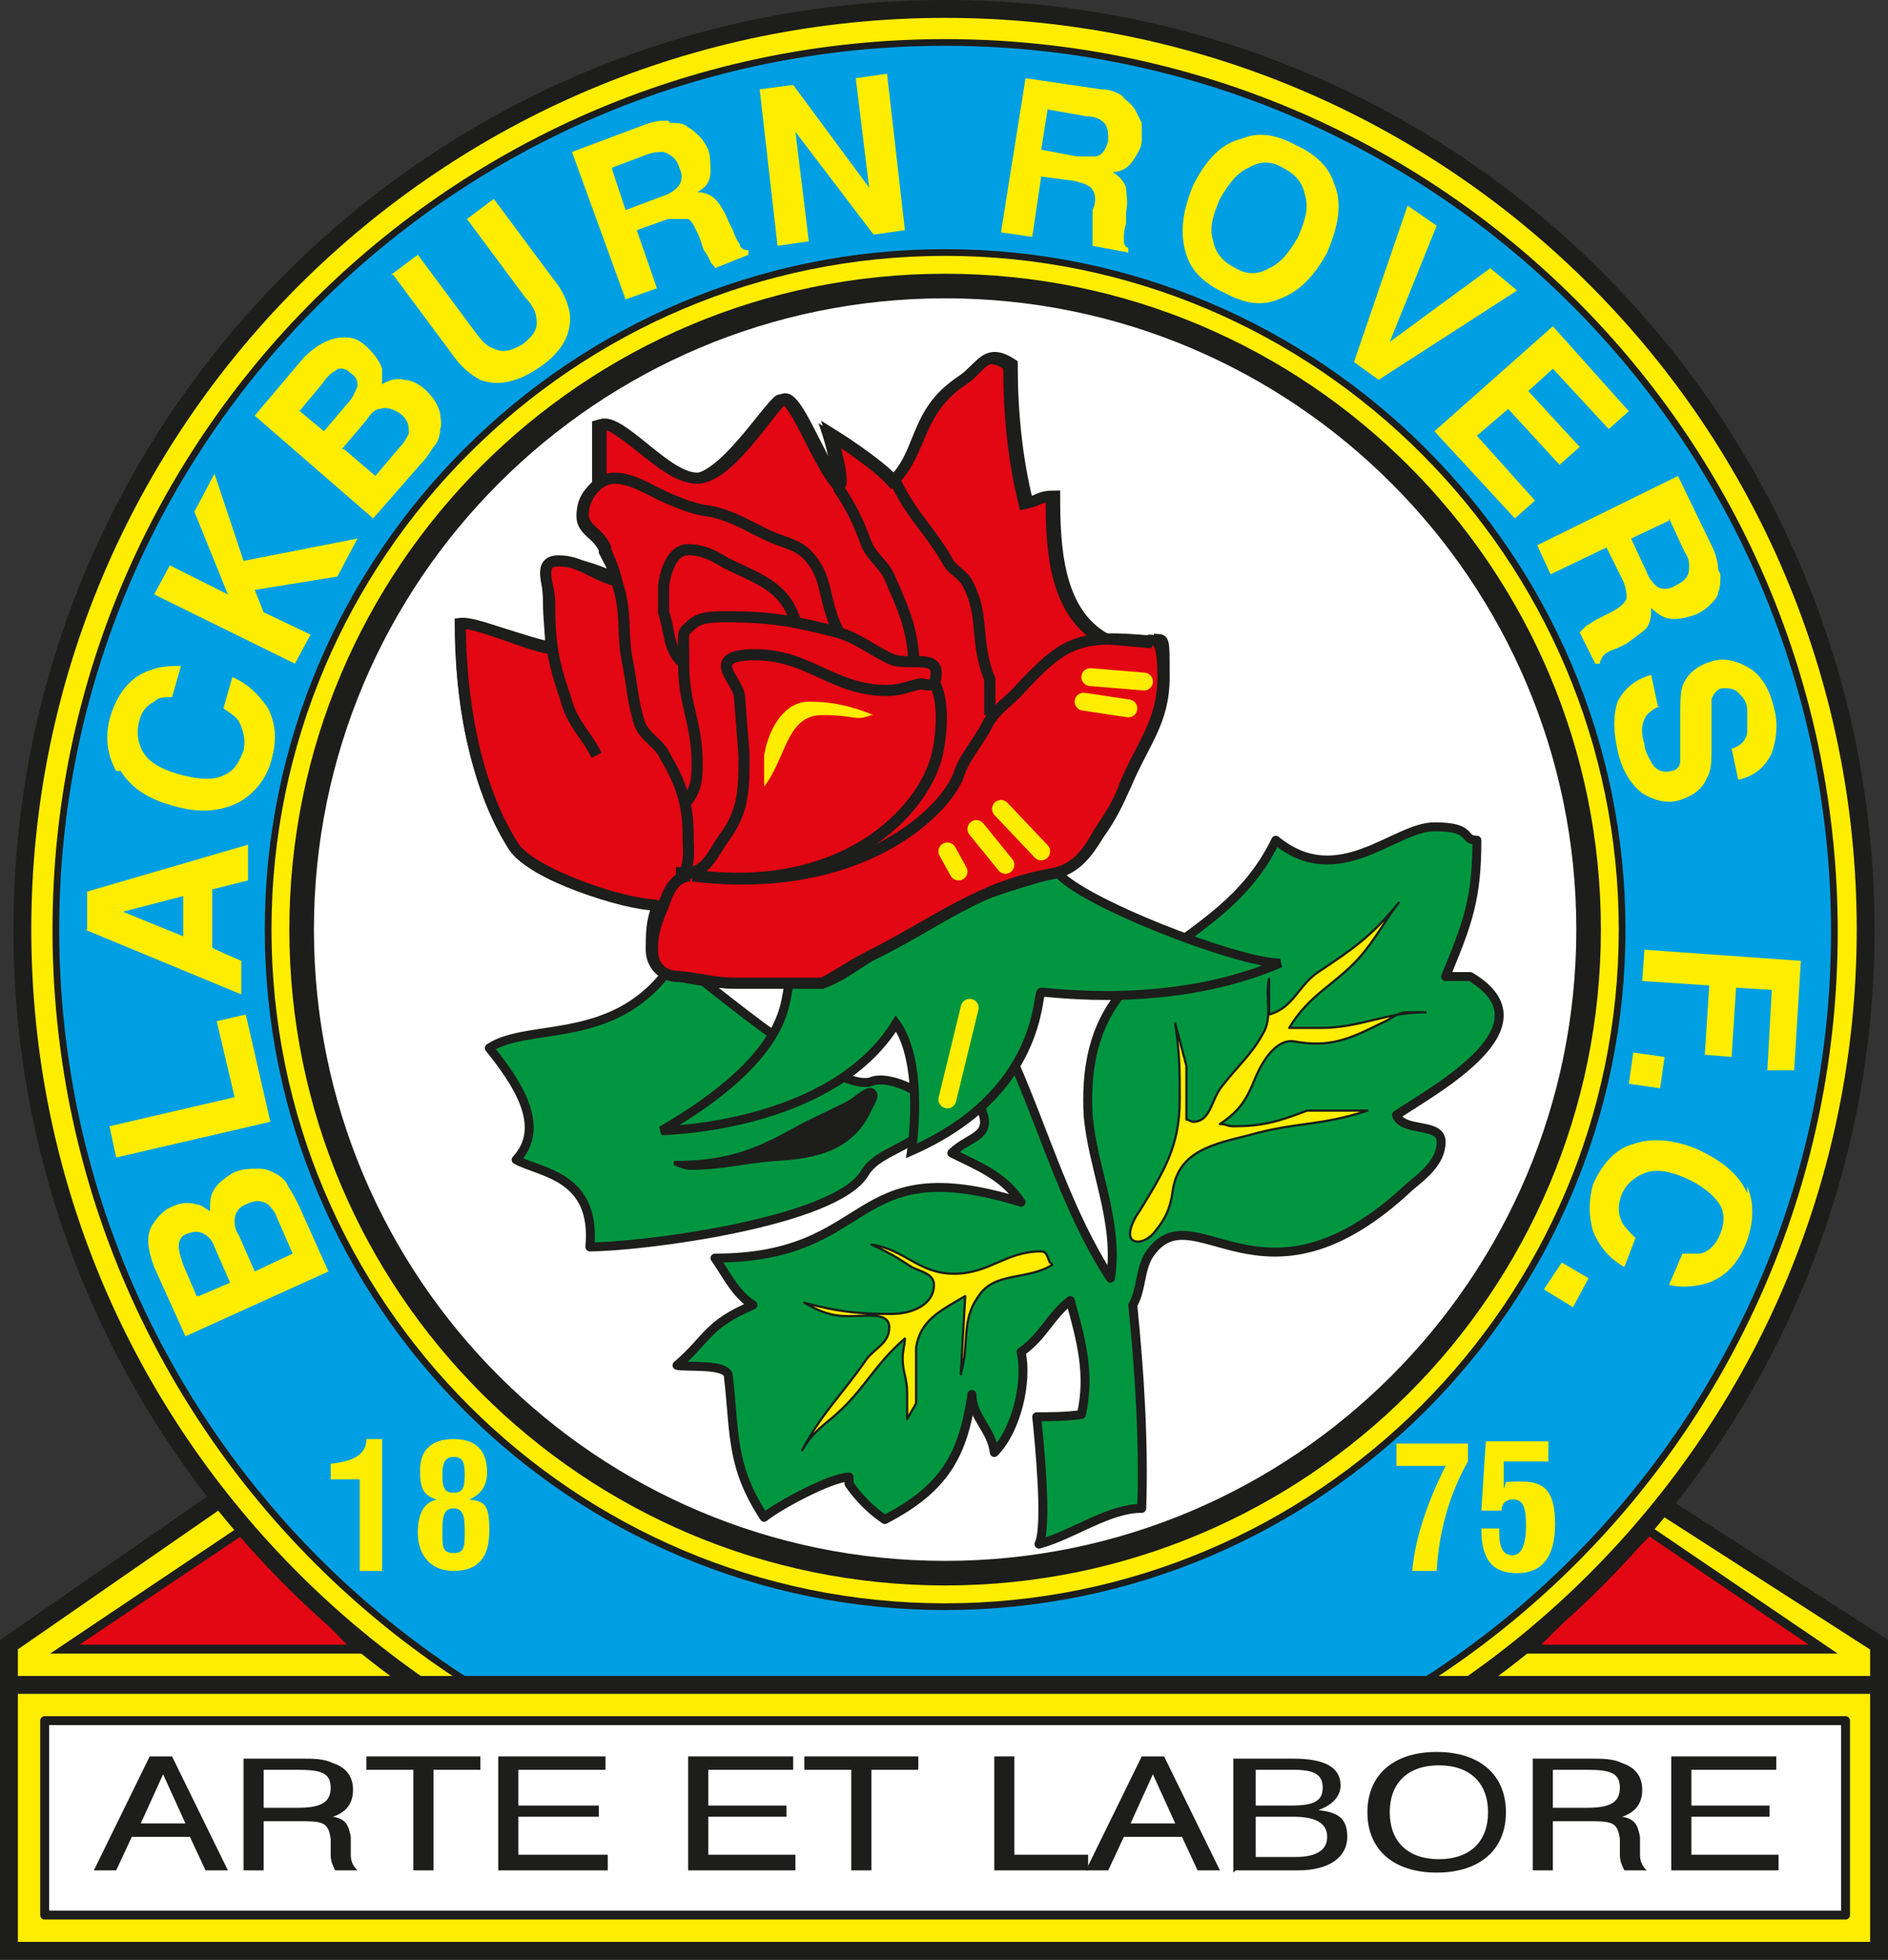
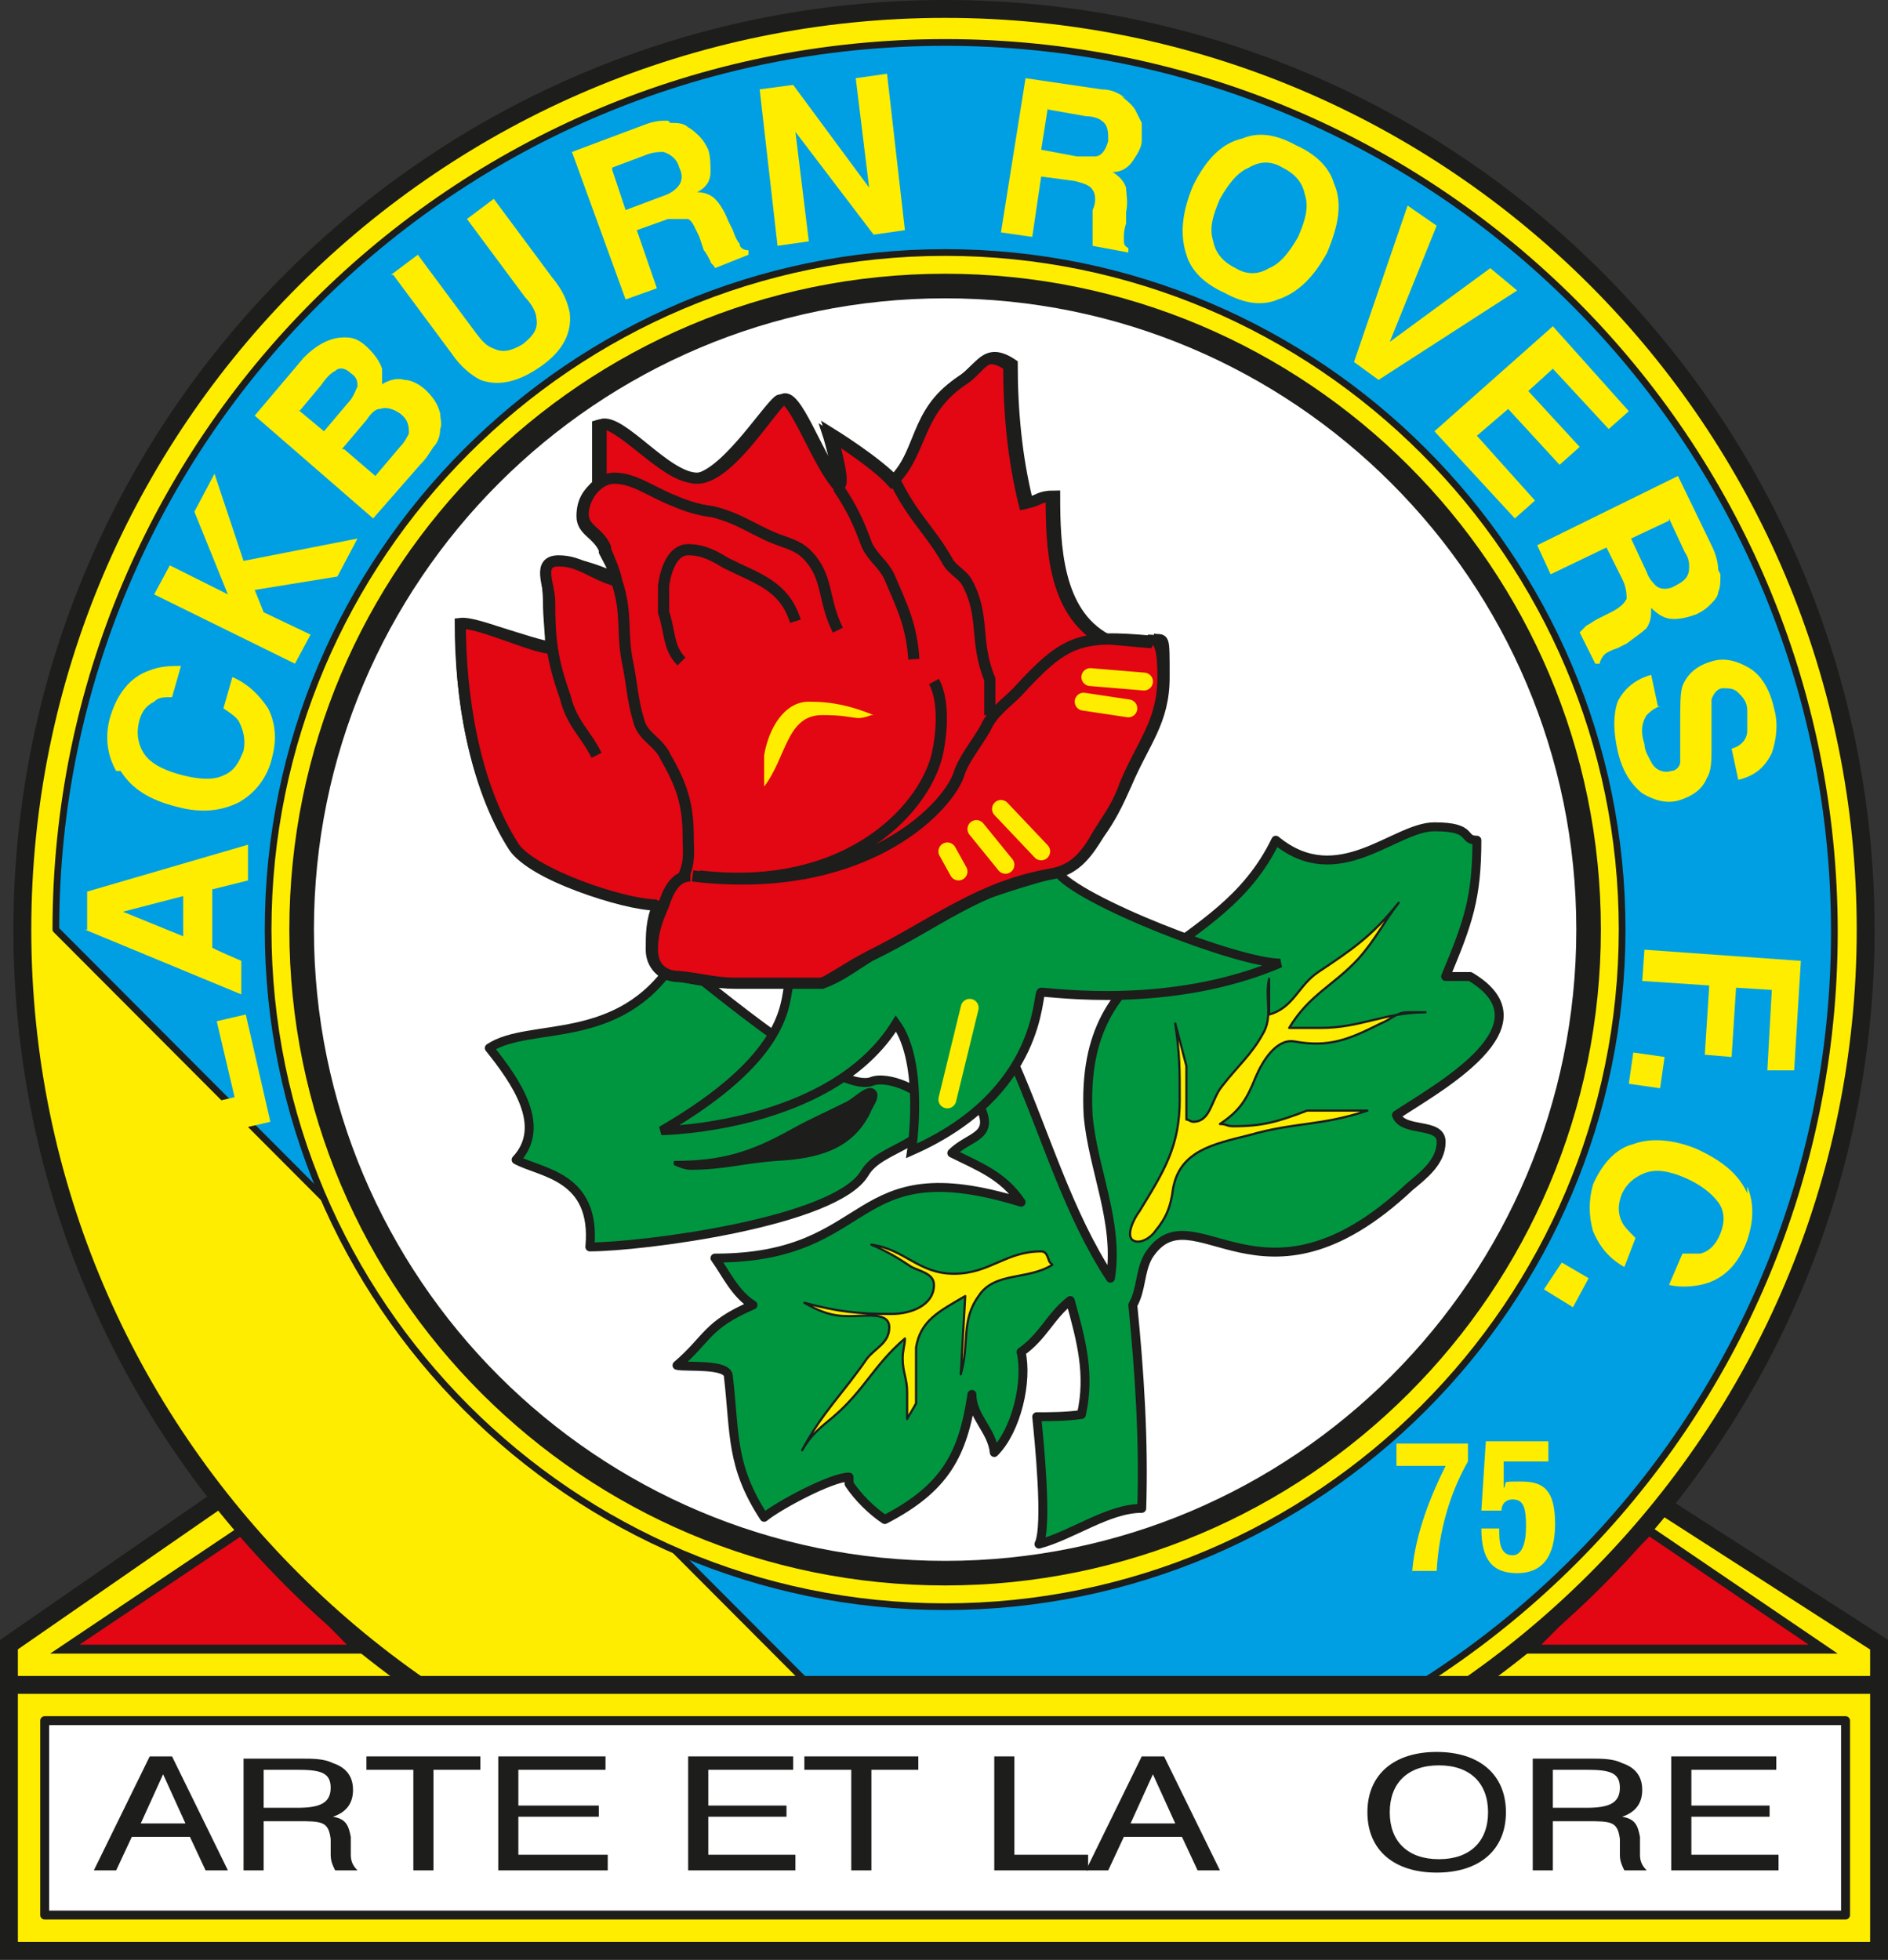
<svg xmlns="http://www.w3.org/2000/svg" id="Layer_1" version="1.1" viewBox="0 0 84.5 87.7">
  <rect x="0" y="0" width="84.5" height="87.7" fill="#333333" stroke="none" />
  <defs>
    <style>
      .st0, .st1, .st2, .st3, .st4, .st5, .st6 {
        fill: #ffed00;
      }

      .st0, .st6 {
        fill-rule: evenodd;
      }

      .st7 {
        stroke: #ffed00;
      }

      .st7, .st1, .st8, .st9, .st2, .st3, .st4, .st10, .st11, .st12, .st13, .st6 {
        stroke-linecap: round;
      }

      .st7, .st1, .st2 {
        stroke-width: .8px;
      }

      .st7, .st1, .st14, .st12, .st15, .st16 {
        stroke-miterlimit: 3.9;
      }

      .st7, .st14 {
        fill: none;
      }

      .st1, .st8, .st9, .st2, .st3, .st4, .st14, .st10, .st11, .st12, .st13, .st6, .st15, .st16 {
        stroke: #1d1d1b;
      }

      .st8, .st9 {
        fill: #fff;
      }

      .st8, .st9, .st2, .st3, .st4, .st10, .st11, .st13, .st6 {
        stroke-linejoin: round;
      }

      .st8, .st11, .st12, .st15, .st16 {
        stroke-width: .4px;
      }

      .st17, .st13 {
        fill: #1d1d1b;
      }

      .st9 {
        stroke-width: 1.1px;
      }

      .st3, .st10 {
        stroke-width: .3px;
      }

      .st4, .st13, .st6 {
        stroke-width: .1px;
      }

      .st14 {
        stroke-width: .5px;
      }

      .st10 {
        fill: #009fe3;
      }

      .st11, .st15 {
        fill: #009640;
      }

      .st12, .st16 {
        fill: #e30613;
      }
    </style>
  </defs>
  <polygon class="st1" points="84.1 73.6 84.1 85.5 .4 85.5 .4 73.6 40.7 45.7 84.1 73.6 84.1 73.6" />
  <polygon class="st12" points="2.9 73.8 16 73.8 10.8 68.5 2.9 73.8 2.9 73.8" />
  <polygon class="st12" points="81.6 73.8 68.5 73.8 73.8 68.5 81.6 73.8 81.6 73.8" />
  <path class="st2" d="M1,41.6C1,18.9,19.5.4,42.3.4s41.2,18.5,41.2,41.2-18.5,41.2-41.2,41.2S1,64.4,1,41.6h0Z" />
-   <path class="st10" d="M2.5,41.6C2.5,19.7,20.3,1.9,42.3,1.9s39.8,17.8,39.8,39.8-17.8,39.8-39.8,39.8S2.5,63.6,2.5,41.6h0Z" />
+   <path class="st10" d="M2.5,41.6C2.5,19.7,20.3,1.9,42.3,1.9s39.8,17.8,39.8,39.8-17.8,39.8-39.8,39.8h0Z" />
  <path class="st3" d="M12,41.6c0-16.7,13.6-30.3,30.3-30.3s30.3,13.6,30.3,30.3-13.6,30.3-30.3,30.3-30.3-13.6-30.3-30.3h0Z" />
  <path class="st9" d="M13.5,41.6c0-15.9,12.9-28.8,28.8-28.8s28.8,12.9,28.8,28.8-12.9,28.8-28.8,28.8-28.8-12.9-28.8-28.8h0Z" />
  <path class="st0" d="M8.9,58l1.4-.6-.7-1.6c-.1-.3-.3-.5-.5-.6-.2-.1-.4-.1-.7,0-.3.1-.4.3-.4.6,0,.2.1.5.2.8l.6,1.4h0ZM11.4,56.9l1.7-.8-.7-1.6c-.1-.3-.3-.5-.4-.6-.3-.2-.6-.2-1,0-.3.1-.5.4-.5.7,0,.2,0,.4.2.7l.7,1.6h0ZM6.9,54.7c.2-.3.5-.6.8-.7.4-.2.8-.2,1.1-.1.2,0,.4.2.6.3,0-.4,0-.7.2-1,.2-.3.5-.5.8-.7.4-.2.8-.2,1.2-.2.3,0,.5.1.7.2.2.1.5.3.6.6.2.3.3.5.5.9l1.3,2.9-6.4,2.9-1.4-3.1c-.3-.8-.4-1.5,0-2h0Z" />
  <polygon class="st5" points="5.2 51.8 4.9 50.4 10.5 49.1 9.7 45.7 11 45.4 12.1 50.2 5.2 51.8 5.2 51.8" />
  <path class="st0" d="M8.2,41.9v-1.8c0,0-2.7.7-2.7.7l2.7,1.1h0ZM3.9,41.6v-1.7c0,0,7.2-2.1,7.2-2.1v1.6c0,0-1.6.4-1.6.4v2.6c-.1,0,1.3.6,1.3.6v1.5c0,0-7-2.9-7-2.9h0Z" />
  <path class="st5" d="M5.2,34.5c-.4-.7-.5-1.5-.3-2.3.3-1.1.9-1.9,1.8-2.2.5-.2,1-.2,1.4-.2l-.4,1.4c-.4,0-.6,0-.8.2-.4.2-.6.5-.7,1-.1.5,0,1,.3,1.4.3.4.9.7,1.7.9s1.4.2,1.8,0c.5-.2.7-.6.9-1.1.1-.5,0-.9-.2-1.3-.1-.2-.4-.4-.7-.6l.4-1.4c.7.3,1.2.8,1.6,1.4.3.6.4,1.3.2,2.1-.2,1-.8,1.7-1.5,2.1-.8.4-1.7.5-2.8.2-1.2-.3-2-.8-2.5-1.6h0Z" />
  <polygon class="st5" points="6.9 26.6 7.6 25.3 10.2 26.6 8.7 22.9 9.6 21.2 10.9 25.1 16 24.1 15.1 25.8 11.4 26.4 11.8 27.4 13.9 28.4 13.2 29.7 6.9 26.6 6.9 26.6" />
  <path class="st0" d="M13.3,18.3l1.2,1,1.1-1.3c.2-.2.3-.5.4-.7,0-.2,0-.4-.3-.6-.2-.2-.5-.3-.7-.1-.2.1-.4.3-.6.6l-1,1.2h0ZM15.4,20.1l1.4,1.2,1.1-1.3c.2-.2.3-.4.4-.6,0-.3,0-.6-.4-.9-.3-.2-.6-.3-.9-.2-.2,0-.4.2-.6.5l-1.1,1.3h0ZM15.5,15.1c.4,0,.7.2,1,.5.3.3.5.6.6.9,0,.2,0,.4,0,.7.3-.2.7-.3,1-.2.3,0,.7.2,1,.5.3.3.5.6.6,1,0,.2.1.5,0,.7,0,.3-.1.6-.3.8-.2.3-.3.5-.6.8l-2.1,2.4-5.3-4.6,2.2-2.6c.6-.6,1.2-.9,1.8-.9h0Z" />
  <path class="st5" d="M17.5,12.3l1.2-.9,2.6,3.5c.3.4.5.6.8.7.4.2.8.1,1.3-.2.5-.4.7-.7.6-1.2,0-.2-.2-.6-.5-.9l-2.6-3.5,1.2-.9,2.6,3.5c.5.6.7,1.1.8,1.6.1.9-.3,1.7-1.3,2.4-1,.7-1.9.9-2.7.6-.4-.2-.9-.6-1.3-1.2l-2.6-3.5h0Z" />
  <path class="st0" d="M27.4,7.6l.6,1.8,1.6-.6c.3-.1.5-.2.7-.4.2-.2.3-.5.1-.9-.1-.4-.4-.6-.7-.7-.2,0-.4,0-.7.1l-1.6.6h0ZM30,5.5c.3,0,.6,0,.8.2.2.1.4.3.5.4.2.2.3.4.4.6.1.3.1.7.1,1,0,.4-.2.7-.6.9.3,0,.6.1.8.3.2.2.4.5.6,1l.2.4c.1.3.2.5.3.6,0,.2.2.3.4.3v.2c0,0-1.5.6-1.5.6,0-.1-.2-.2-.2-.3-.1-.2-.2-.4-.3-.5l-.2-.6c-.2-.4-.3-.7-.5-.8-.2,0-.5,0-.9,0l-1.4.5.9,2.6-1.4.5-2.4-6.6,3.2-1.2c.5-.2.8-.2,1.1-.2h0Z" />
  <polygon class="st5" points="34 4 35.5 3.8 38.9 8.4 38.3 3.5 39.7 3.3 40.5 10.3 39.1 10.5 35.6 5.9 36.2 10.8 34.8 11 34 4 34 4" />
  <path class="st0" d="M46.9,4.8l-.3,1.9,1.6.3c.3,0,.6,0,.8,0,.3,0,.5-.3.6-.7,0-.4,0-.7-.3-.9-.1-.1-.4-.2-.7-.2l-1.7-.3h0ZM50.2,4.3c.2.2.4.3.6.6.1.2.2.4.3.6,0,.2,0,.5,0,.8,0,.3-.2.6-.4.9-.2.3-.5.5-.9.5.3.2.5.4.6.7,0,.3.1.6,0,1.1v.5c-.1.3-.1.5-.1.7,0,.2,0,.3.2.4v.2s-1.6-.3-1.6-.3c0-.2,0-.3,0-.4,0-.2,0-.4,0-.6v-.6c.2-.4.1-.8,0-.9-.1-.2-.4-.3-.8-.4l-1.5-.2-.4,2.7-1.4-.2,1.1-6.9,3.4.5c.5,0,.8.2,1.1.4h0Z" />
  <path class="st0" d="M56.8,12c.5-.2.9-.7,1.3-1.4.3-.7.5-1.3.3-1.9-.1-.5-.4-.9-1-1.2-.5-.3-1-.3-1.5,0-.5.2-.9.7-1.3,1.4-.3.7-.5,1.3-.3,1.9.1.5.4.9,1,1.2.5.3,1,.3,1.5,0h0ZM57.2,13.4c-.7.3-1.5.2-2.4-.3-.9-.4-1.5-1-1.7-1.7-.3-.9-.2-1.9.3-3.1.6-1.2,1.3-1.9,2.2-2.1.7-.3,1.5-.2,2.4.3.9.4,1.5,1,1.7,1.7.4.9.2,1.9-.3,3.1-.6,1.1-1.3,1.8-2.2,2.1h0Z" />
  <polygon class="st5" points="66.7 12 67.9 13 61.7 17 60.6 16.2 63 9.2 64.3 10.1 62.2 15.3 66.7 12 66.7 12" />
  <polygon class="st5" points="72 19.2 69.5 16.5 68.4 17.5 70.7 20 69.8 20.8 67.5 18.3 66.1 19.5 68.7 22.4 67.8 23.2 64.2 19.3 69.5 14.6 72.9 18.4 72 19.2 72 19.2" />
  <path class="st0" d="M74.7,23.3l-1.7.8.7,1.5c.1.3.3.5.4.6.2.2.6.2.9,0,.4-.2.6-.4.6-.8,0-.2,0-.4-.2-.7l-.7-1.5h0ZM77,25.7c0,.3,0,.6-.1.8,0,.2-.2.4-.4.6-.2.2-.4.3-.6.4-.3.1-.6.2-1,.2-.4,0-.7-.2-1-.5,0,.3,0,.6-.2.9-.2.2-.5.4-.9.7l-.4.2c-.3.1-.5.2-.6.3-.1.1-.2.3-.2.4h-.2c0,0-.7-1.4-.7-1.4.1-.1.2-.2.3-.3.2-.1.3-.2.5-.3l.6-.3c.4-.2.6-.4.7-.6,0-.2,0-.5-.2-.9l-.7-1.4-2.5,1.2-.6-1.3,6.3-3.1,1.5,3.1c.2.4.3.8.3,1.1h0Z" />
  <path class="st5" d="M74.3,31.6c-.3.1-.5.3-.6.4-.2.3-.3.7-.1,1.3,0,.3.2.6.3.8.2.4.6.5.9.4.2,0,.4-.2.4-.4,0-.2,0-.6,0-1v-.8c0-.7,0-1.3.1-1.6.2-.5.6-.9,1.3-1.1.6-.2,1.2,0,1.7.3.5.3.9.9,1.1,1.8.2.7.1,1.4-.1,2-.3.6-.7,1-1.5,1.2l-.3-1.4c.4-.1.7-.4.7-.8,0-.3,0-.5,0-.9,0-.4-.2-.6-.4-.8-.2-.2-.4-.2-.7-.2-.2,0-.4.2-.5.5,0,.2,0,.5,0,1v1.2c0,.5,0,1-.2,1.3-.2.5-.6.8-1.2,1-.6.2-1.2,0-1.7-.3-.5-.4-.9-1-1.1-1.9-.2-.9-.2-1.6,0-2.2.3-.6.8-1,1.5-1.2l.3,1.4h0Z" />
  <polygon class="st5" points="80.6 43 80.3 47.9 79.1 47.9 79.3 44.3 77.7 44.2 77.5 47.3 76.3 47.2 76.5 44.1 73.5 43.9 73.6 42.5 80.6 43 80.6 43" />
  <polygon class="st5" points="74.5 47.3 74.3 48.7 72.9 48.5 73.1 47.1 74.5 47.3 74.5 47.3" />
  <path class="st5" d="M78.2,53.1c.3.7.3,1.5,0,2.4-.4,1.1-1.1,1.8-2.1,2-.5.1-1,.1-1.4,0l.6-1.4c.3,0,.6,0,.8,0,.4-.1.7-.4.9-.9.2-.5.2-1-.1-1.4-.3-.4-.8-.8-1.5-1.1-.7-.3-1.3-.4-1.8-.2-.5.2-.8.5-1,.9-.2.5-.2.9,0,1.3.1.2.3.4.6.7l-.5,1.3c-.7-.4-1.1-.9-1.4-1.6-.2-.7-.2-1.4,0-2.1.4-.9,1-1.6,1.8-1.8.8-.3,1.8-.2,2.8.2,1.1.5,1.9,1.1,2.3,2h0Z" />
  <polygon class="st5" points="71.1 57.2 70.4 58.5 69.1 57.7 69.9 56.5 71.1 57.2 71.1 57.2" />
  <path class="st5" d="M16.1,70.3h1v-5.9h-.7c0,.7-.6,1-1.6,1.1v.7h1.3v4.1h0Z" />
  <path class="st5" d="M19.6,67.1c-.6.1-.9.6-.9,1.5s.5,1.7,1.6,1.7,1.6-.6,1.6-1.8-.2-1.3-.9-1.4c.5-.2.8-.6.8-1.2,0-1-.5-1.5-1.5-1.5s-1.5.5-1.5,1.4.2,1.1.7,1.3h0ZM20.3,67.5c.4,0,.5.3.5,1s0,1-.5,1-.5-.3-.5-.9,0-1.1.5-1.1h0ZM19.8,66c0-.5.1-.8.5-.8s.5.2.5.8-.1.8-.5.8-.5-.2-.5-.8h0Z" />
  <path class="st5" d="M63.2,70.3h1.1c.1-1.8.6-3.5,1.4-4.9v-.8h-3.2v1h2.2c-.9,1.8-1.4,3.4-1.5,4.8h0Z" />
  <path class="st5" d="M66.3,68.4h0c0,1.4.5,2,1.6,2s1.7-.7,1.7-2.2-.5-1.9-1.5-1.9-.6,0-.8.3v-1.2h2v-.9h-2.8l-.2,3.1h.9c0-.3.2-.5.5-.5.5,0,.6.4.6,1.2s-.2,1.3-.6,1.3-.6-.3-.6-1v-.2h-1Z" />
  <polygon class="st1" points=".4 75.4 84.1 75.4 84.1 87.3 .4 87.3 .4 75.4 .4 75.4" />
  <polygon class="st8" points="2 77 82.6 77 82.6 85.7 2 85.7 2 77 2 77" />
  <path class="st17" d="M4.3,83.7h.9l.7-1.5h2.6l.7,1.5h1l-2.5-5.1h-1l-2.5,5.1h0ZM6.3,81.6l1-2.2,1,2.2h-2.1Z" />
  <path class="st17" d="M10.9,78.6v5.1h.9v-2.2h1.5c1.1,0,1.4,0,1.5.8v.7c0,.3.1.5.2.7h1c-.2-.2-.3-.4-.3-.7v-.8c-.1-.5-.2-.8-.8-.9.6-.2.9-.6.9-1.2s-.3-1-.9-1.2c-.4-.2-.9-.2-1.4-.2h-2.6ZM11.8,79.2h1.5c1,0,1.5.1,1.5.8s-.5.9-1.5.9h-1.5v-1.7h0Z" />
  <polygon class="st17" points="18.5 83.7 19.4 83.7 19.4 79.2 21.5 79.2 21.5 78.6 16.4 78.6 16.4 79.2 18.5 79.2 18.5 83.7 18.5 83.7" />
  <polygon class="st17" points="22.3 83.7 27.2 83.7 27.2 83 23.2 83 23.2 81.3 26.8 81.3 26.8 80.8 23.2 80.8 23.2 79.2 27.1 79.2 27.1 78.6 22.3 78.6 22.3 83.7 22.3 83.7" />
  <polygon class="st17" points="30.8 83.7 35.6 83.7 35.6 83 31.7 83 31.7 81.3 35.2 81.3 35.2 80.8 31.7 80.8 31.7 79.2 35.5 79.2 35.5 78.6 30.8 78.6 30.8 83.7 30.8 83.7" />
  <polygon class="st17" points="38.1 83.7 39 83.7 39 79.2 41.1 79.2 41.1 78.6 36 78.6 36 79.2 38.1 79.2 38.1 83.7 38.1 83.7" />
  <polygon class="st17" points="44.5 83.7 48.7 83.7 48.7 83 45.4 83 45.4 78.6 44.5 78.6 44.5 83.7 44.5 83.7" />
  <path class="st17" d="M48.7,83.7h.9l.7-1.5h2.6l.7,1.5h1l-2.5-5.1h-1l-2.5,5.1h0ZM50.6,81.6l1-2.2,1,2.2h-2.1Z" />
-   <path class="st17" d="M56.2,83.1v-1.8h1.7c1,0,1.5.3,1.5.9s-.5.9-1.4.9h-1.8ZM56.2,80.7v-1.5h1.7c.9,0,1.3.2,1.3.8s-.4.8-1.4.8h-1.6ZM55.3,83.7h2.8c1.4,0,2.2-.6,2.2-1.5s-.5-1.1-1.3-1.2c.6-.2,1-.6,1-1.1,0-.8-.7-1.2-2.1-1.2h-2.7v5.1h0Z" />
  <path class="st17" d="M61.2,81.1c0,1.7,1.2,2.7,3.1,2.7s3.1-1,3.1-2.7-1.2-2.7-3.1-2.7-3.1,1-3.1,2.7h0ZM62.2,81.1c0-1.3.8-2.1,2.2-2.1s2.2.8,2.2,2.1-.8,2.1-2.2,2.1-2.2-.8-2.2-2.1h0Z" />
  <path class="st17" d="M68.6,78.6v5.1h.9v-2.2h1.5c1.1,0,1.4,0,1.5.8v.7c0,.3.1.5.2.7h1c-.2-.2-.3-.4-.3-.7v-.8c-.1-.5-.2-.8-.8-.9.6-.2.9-.6.9-1.2s-.3-1-.9-1.2c-.4-.2-.9-.2-1.4-.2h-2.6ZM69.5,79.2h1.5c1,0,1.5.1,1.5.8s-.5.9-1.5.9h-1.5v-1.7h0Z" />
  <polygon class="st17" points="74.8 83.7 79.6 83.7 79.6 83 75.7 83 75.7 81.3 79.2 81.3 79.2 80.8 75.7 80.8 75.7 79.2 79.5 79.2 79.5 78.6 74.8 78.6 74.8 83.7 74.8 83.7" />
  <path class="st11" d="M45.4,47.6c1.4,3.2,2.4,6.7,4.3,9.6.4-2.5-.8-4.9-1-7.3-.4-7.6,5.8-6.9,8.4-12.3,2.8,2.3,5.3-.6,7.1-.6s1.2.6,1.9.6c0,2.6-.4,3.7-1.4,6.1h1.1c3.7,2.2-1.5,5-3.3,6.2.3.8,2,.3,2,1.2s-.8,1.5-1.4,2c-6.7,6.3-9.7,0-11.7,3.1-.4.7-.3,1.5-.7,2.2.3,3,.5,6.1.4,9.1-1.5,0-3.1,1.2-4.6,1.6.4-.8,0-4.7-.1-5.7.6,0,1.3,0,2-.1.4-1.8,0-3.3-.5-5.1-.9.7-1.2,1.6-2.2,2.3.3,1.3-.2,3.5-1.2,4.5-.1-1-1-1.6-1-2.6-.4,2.7-1.2,4.2-3.9,5.6-.6-.4-1.2-1-1.6-1.6v-.3c-.8,0-3.2,1.3-3.8,1.8-1.5-2.3-1.3-3.7-1.6-6.3,0-.6-1.9-.4-2.3-.5,1.4-1.2,1.3-1.8,3.4-2.7-.8-.5-1.2-1.4-1.7-2.1,7.3,0,5.9-4.9,13.7-2.5-.8-1.2-1.9-1.6-3.1-2.2.8-.8,2-.7,1.2-2.2l1.5-1.8h0Z" />
  <path class="st11" d="M41.7,49.6c-.3-.8-2-1.5-2.7-1.2-1.8.6-8.4-5.4-8.8-5.4-2.5,3.9-6.5,2.7-8.3,3.9,1.2,1.5,2.6,3.5,1.2,5,1.1.6,3.6.7,3.3,3.9,2.3,0,11-1.1,12.3-3.3.7-1.2,3-1.2,3-2.9h0Z" />
  <path class="st15" d="M47.3,39c.9,1.3,8.1,4.1,10,4.1-4.9,2.1-10.2,1.3-10.7,1.3-.2,0,.1,4.5-5.8,7.1,0,0,.6-3.9-.7-5.7-2.9,4.7-10.5,4.8-10.5,4.8,5.7-3.3,5.5-5.7,5.7-6.5,6.1-3.6,11.9-5,11.9-5h0Z" />
  <path class="st16" d="M51.5,28.6c.5,0,.5,1.1.5,1.7,0,2-.9,2.9-1.7,4.8-.3.9-.7,1.4-1.2,2.2-.5.9-1,1.6-2.1,1.8-3.5.7-5.2,2.2-8.2,3.7-.8.4-1.3.8-2.1,1.2h-3.9c-1,0-1.6-.1-2.5-.3-.7,0-1.2-.5-1.2-1.2s0-1.3.3-2c-1.5,0-5.7-1.3-6.4-2.6-1.8-2.8-2.5-6.7-2.4-10,.7-.1,3.2.9,4,1,0-.6-.1-1.2-.1-2s-.3-1.8.4-1.8,1.7.3,2.6.7c-.1-.4-.3-.7-.5-1.1,0,0,0,0,0-.1-.3-.7-1-.8-1-1.5s.3-1.1.7-1.4v-2.7c.9-.3,3,2.4,4.3,2.4s3.2-3,3.8-3.5c.6-.5,1.6,2.6,2.6,3.8.2-.2-.3-2-.4-2.3,0,0,2.1,1.3,2.9,2.2,1.3-1.3,1-3.2,3-4.5.8-.5,1.1-1.5,2.2-.7,0,2.1.2,4.2.7,6.2.5-.1.5-.4,1.2-.3,0,2.2.1,5,2.2,6.3l2.2.2h0Z" />
  <path class="st14" d="M40.9,29.5c-.1-1.5-.5-2.3-1.1-3.7-.3-.6-.7-.8-1-1.4-.4-1.1-.7-1.7-1.3-2.6" />
  <path class="st14" d="M31.3,39.2c6.8.8,10.3-3.2,10.7-5.7,0,0,.4-1.9-.2-3" />
  <path class="st14" d="M31,39.2c7.5.9,11.3-2.9,11.9-4.5.2-.7.8-1.4,1.2-2.1.3-.7.9-1.1,1.4-1.6,2.2-2.4,2.8-2.6,6.1-2.3" />
  <path class="st14" d="M30.9,39.2c-.7,0-1,.7-1.2,1.3-.3.7-.5,1.2-.5,2s.5,1.2,1.2,1.2c1,.1,1.6.3,2.5.3h3.9c.8-.3,1.3-.7,2.1-1.2,3.1-1.5,4.8-3.1,8.2-3.7,1.1-.2,1.6-1,2.1-1.8.5-.7.8-1.3,1.2-2.2.8-1.9,1.7-2.8,1.7-4.8s0-1.6-.5-1.7" />
-   <path class="st14" d="M30.7,35.9c.5-.6.5-1.1.5-1.8,0-1.7-.6-2.6-.6-4.3s-.1-1.4.3-1.8c.4-.4,1-.4,1.6-.4,2,0,3.1.2,5,.7,1,.3,1.5.8,2.4,1.2.7.3,2-.2,2,.6s-.5.5-.7.5c-.5.1-.9.3-1.5.3-2.4,0-3.5-1.6-5.9-1.6s-.7,1.2-.7,1.9l.2,2.6c0,1.5,0,2.5-.9,3.7-.5.7-.7,1.4-1.6,1.6h-.3v-.3" />
  <path class="st14" d="M30.6,39.2c.3-.7.2-1.1.2-1.8,0-1.4-.3-2.3-1-3.5-.3-.7-1-.9-1.2-1.6-.3-1-.3-1.6-.5-2.6-.3-1.4,0-2.2-.5-3.7-.1-.5-.3-.9-.5-1.4,0,0,0,0,0-.1-.3-.7-1-.8-1-1.5s.6-1.6,1.4-1.6,1.5.5,2.4.9c.7.3,1.2.5,2,.6,1.2.3,1.8.8,2.8,1.2.5.2,1,.3,1.4.7,1,1,.7,2,1.4,3.4" />
  <path class="st14" d="M26.9,21.7v-2.7c.9-.3,2.9,2.4,4.3,2.4s3.2-3,3.8-3.5c.6-.5,1.6,2.6,2.6,3.8.2-.2-.3-2-.4-2.3,0,0,2.1,1.3,2.9,2.2.8,1.6,1.5,2.1,2.3,3.5.2.4.7.6.9,1,.8,1.5.3,2.6,1,4.3v1.6" />
  <path class="st14" d="M35.6,27.8c-.5-1.6-1.7-1.9-3.1-2.6-.5-.3-1-.6-1.7-.6s-1,.9-1.1,1.6v1.2c.3.9.2,1.6.8,2.2" />
  <path class="st14" d="M27.6,26c-1.1-.3-1.6-.9-2.6-.9s-.4,1.1-.4,1.8c0,1.7.1,2.6.7,4.3.3,1.2.9,1.6,1.4,2.6" />
  <path class="st14" d="M24.7,29c-.6.1-3.3-1.2-4.1-1.1,0,3.2.6,7.2,2.4,10,.8,1.2,4.9,2.6,6.4,2.6" />
  <path class="st14" d="M49.5,28.6c-2.2-1.2-2.3-4.2-2.3-6.4-.7,0-.7.2-1.2.3-.5-2-.7-4.1-.7-6.2-1.2-.8-1.4.2-2.2.7-2.1,1.4-1.8,3.2-3.1,4.5" />
  <path class="st5" d="M39.1,32c-1-.4-1.8-.6-2.9-.6s-1.8,1.2-2,2.4v1.4c1-1.3,1-3.2,2.6-3.2s1.4.3,2.2,0h0Z" />
  <line class="st7" x1="44.8" y1="36.2" x2="46.6" y2="38.1" />
  <line class="st7" x1="43.7" y1="37.1" x2="45" y2="38.7" />
  <line class="st7" x1="42.4" y1="38.1" x2="42.9" y2="39" />
  <line class="st7" x1="48.8" y1="30.3" x2="51.2" y2="30.5" />
  <line class="st7" x1="48.5" y1="31.4" x2="50.5" y2="31.7" />
  <line class="st7" x1="43.4" y1="45.1" x2="42.4" y2="49.2" />
  <path class="st4" d="M47,56.5c-.1-.1-.1-.5-.4-.5-1.6,0-2.3,1-3.9,1s-2.2-1.1-3.7-1.3c.7.3,1.2.6,1.8,1,.4.2,1,.3,1,.8,0,.9-1,1.3-1.9,1.3-1.5,0-2.4-.1-3.9-.5.7.4,1.2.6,2,.6s1.8-.2,1.8.5-.6.9-1,1.4c-1.1,1.6-2,2.4-2.9,4.1.4-.7.8-1,1.4-1.5,1.4-1.2,1.8-2.3,3.2-3.5,0,.3-.1.5-.1.9,0,.6.2.9.2,1.5s0,.7,0,1.2c.1-.2.3-.5.4-.7v-2.5c.2-1.2,1-1.6,2.2-2.3l-.2,3.5c.4-1.4,0-2.4.8-3.5.7-1.1,2.2-.7,3.3-1.4h0Z" />
  <path class="st6" d="M52.8,49.2c0-1.4,0-2-.2-3.4l.5,1.9v2.4c.1,0,.2.1.3.1.8,0,.8-1,1.3-1.6.7-.9,1.3-1.4,1.8-2.3.5-.8.1-1.6.3-2.5v1.6c1.1-.3,1.3-1.3,2.2-1.9,1.5-1,2.4-1.6,3.6-3.1-.7.9-1,1.6-1.8,2.5-1.1,1.2-2.2,1.6-3.1,3.1.5,0,.9,0,1.4,0,1.8,0,2.9-.7,4.7-.7h-.8c-.5,0-.7.3-1.2.5-1.4.7-2.3,1.1-3.9.8-.8-.1-1.4.9-1.7,1.6-.4,1-.7,1.5-1.6,2.1.3,0,.3.1.6.1,1.3,0,2-.2,3.3-.7h2.7c-2.1.7-3.2.5-5.3,1.1-1.6.4-3.1.7-3.4,2.4-.1.8-.3,1.3-.8,1.9-.2.3-.7.6-1,.4-.3-.2,0-.9.3-1.3,1.1-1.8,1.8-2.9,1.8-5h0Z" />
  <path class="st13" d="M30.2,52.1c.2.1.5.2.7.2,1.5,0,2.4-.3,3.9-.4,1.8-.1,3.3-.5,4.1-2.1.1-.3.4-.6.3-.9-.3-.5-.9.3-1.4.5-1,.5-1.5.7-2.4,1.2-1.8,1-3.1,1.4-5.2,1.4h0Z" />
</svg>